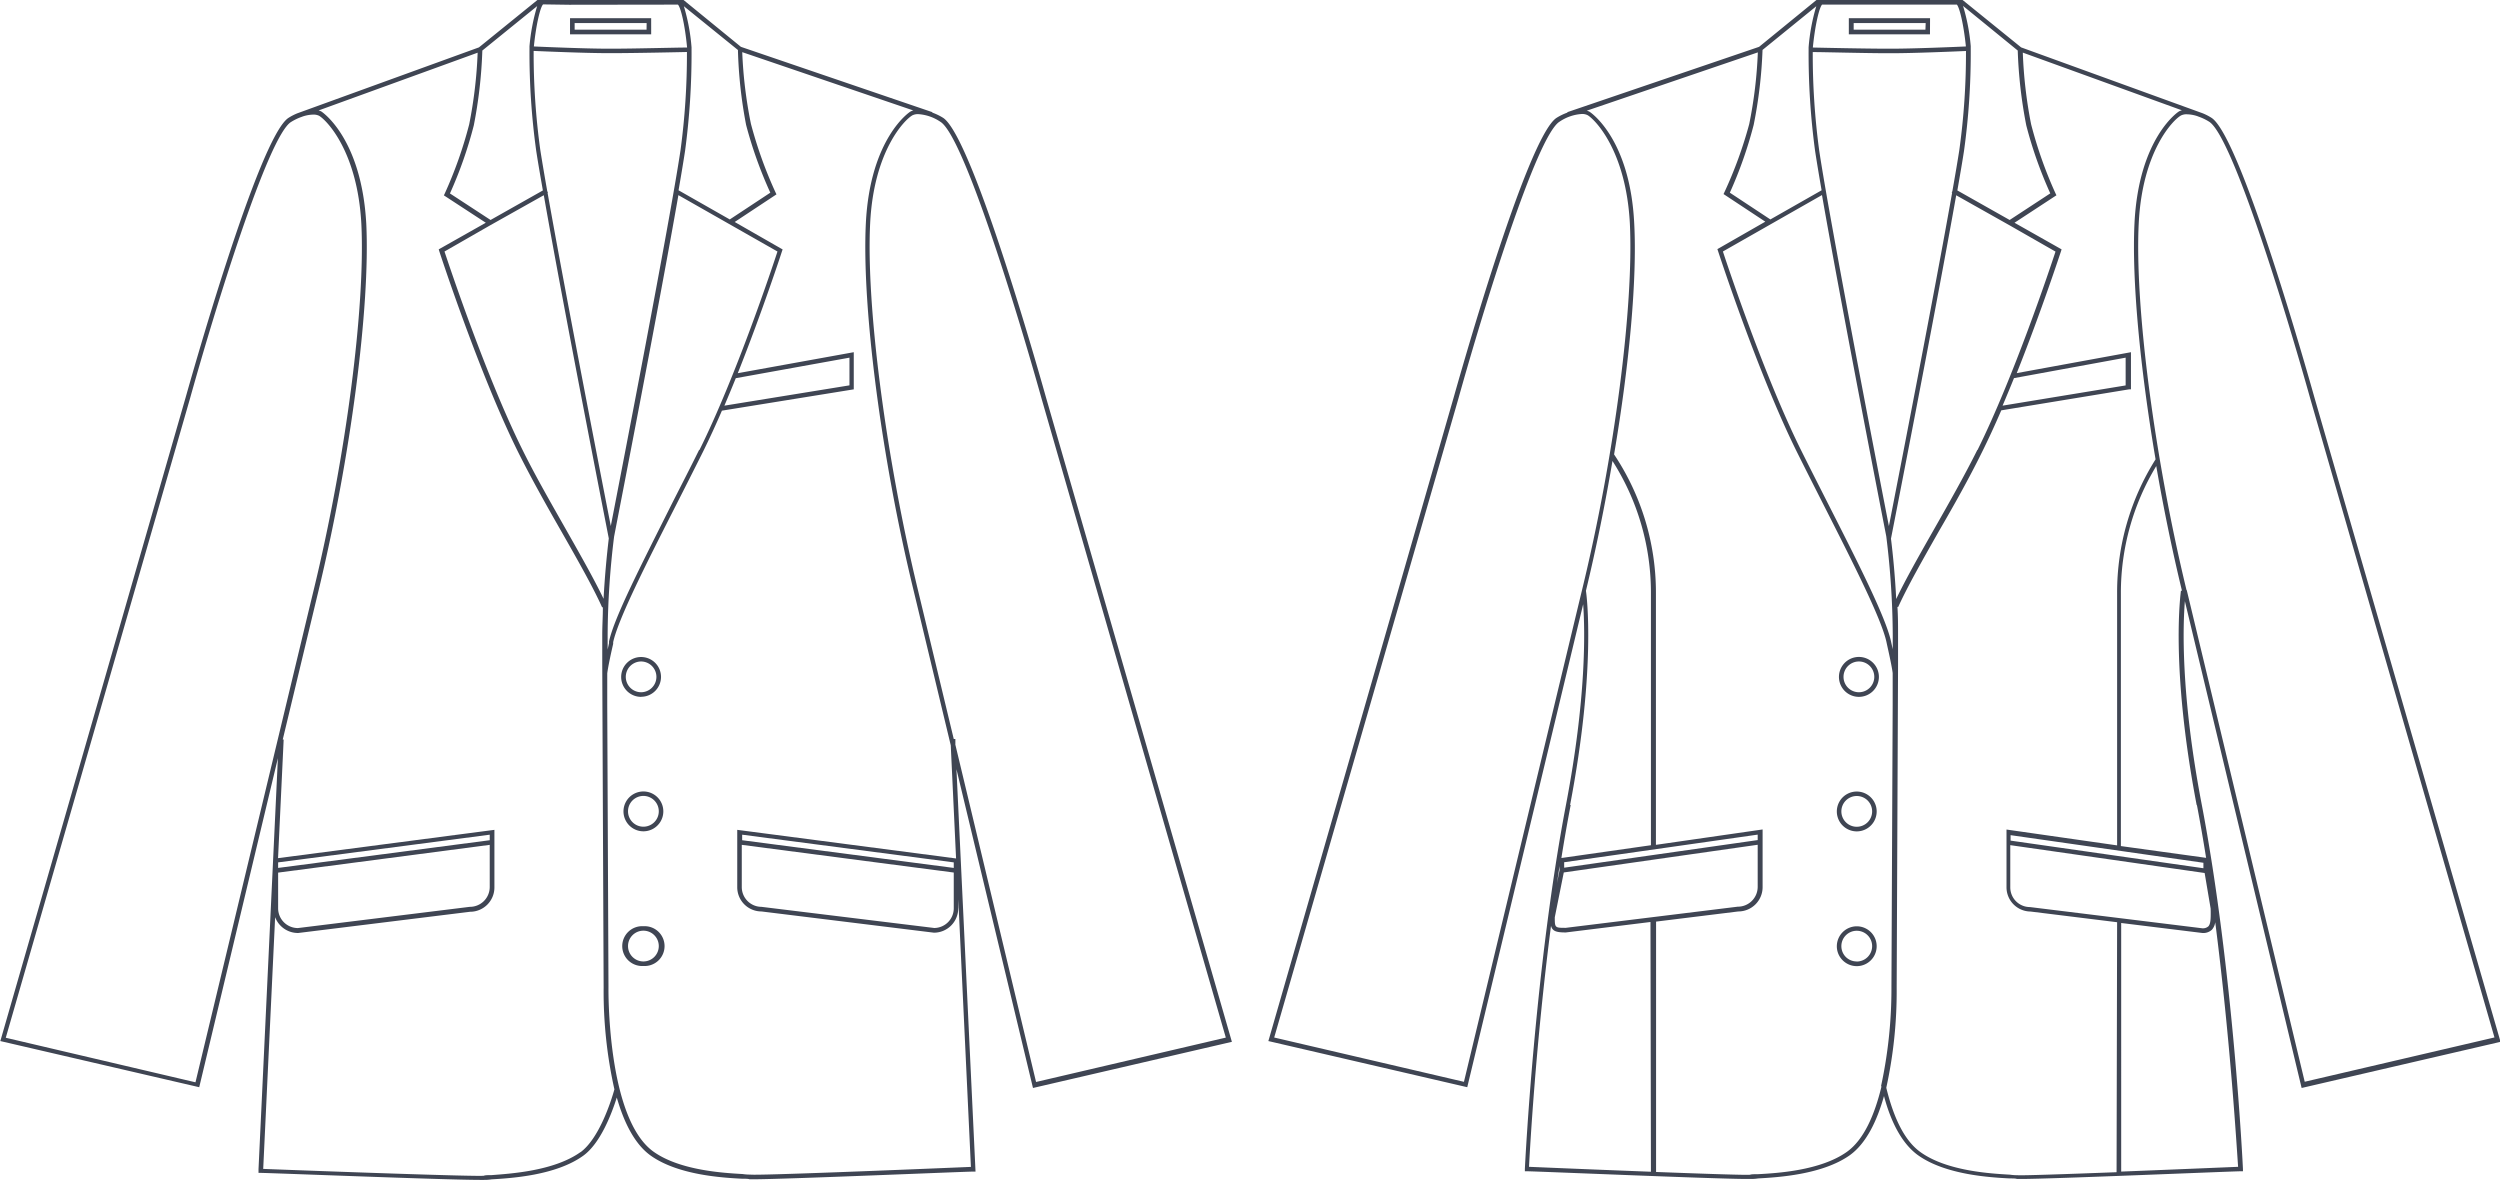
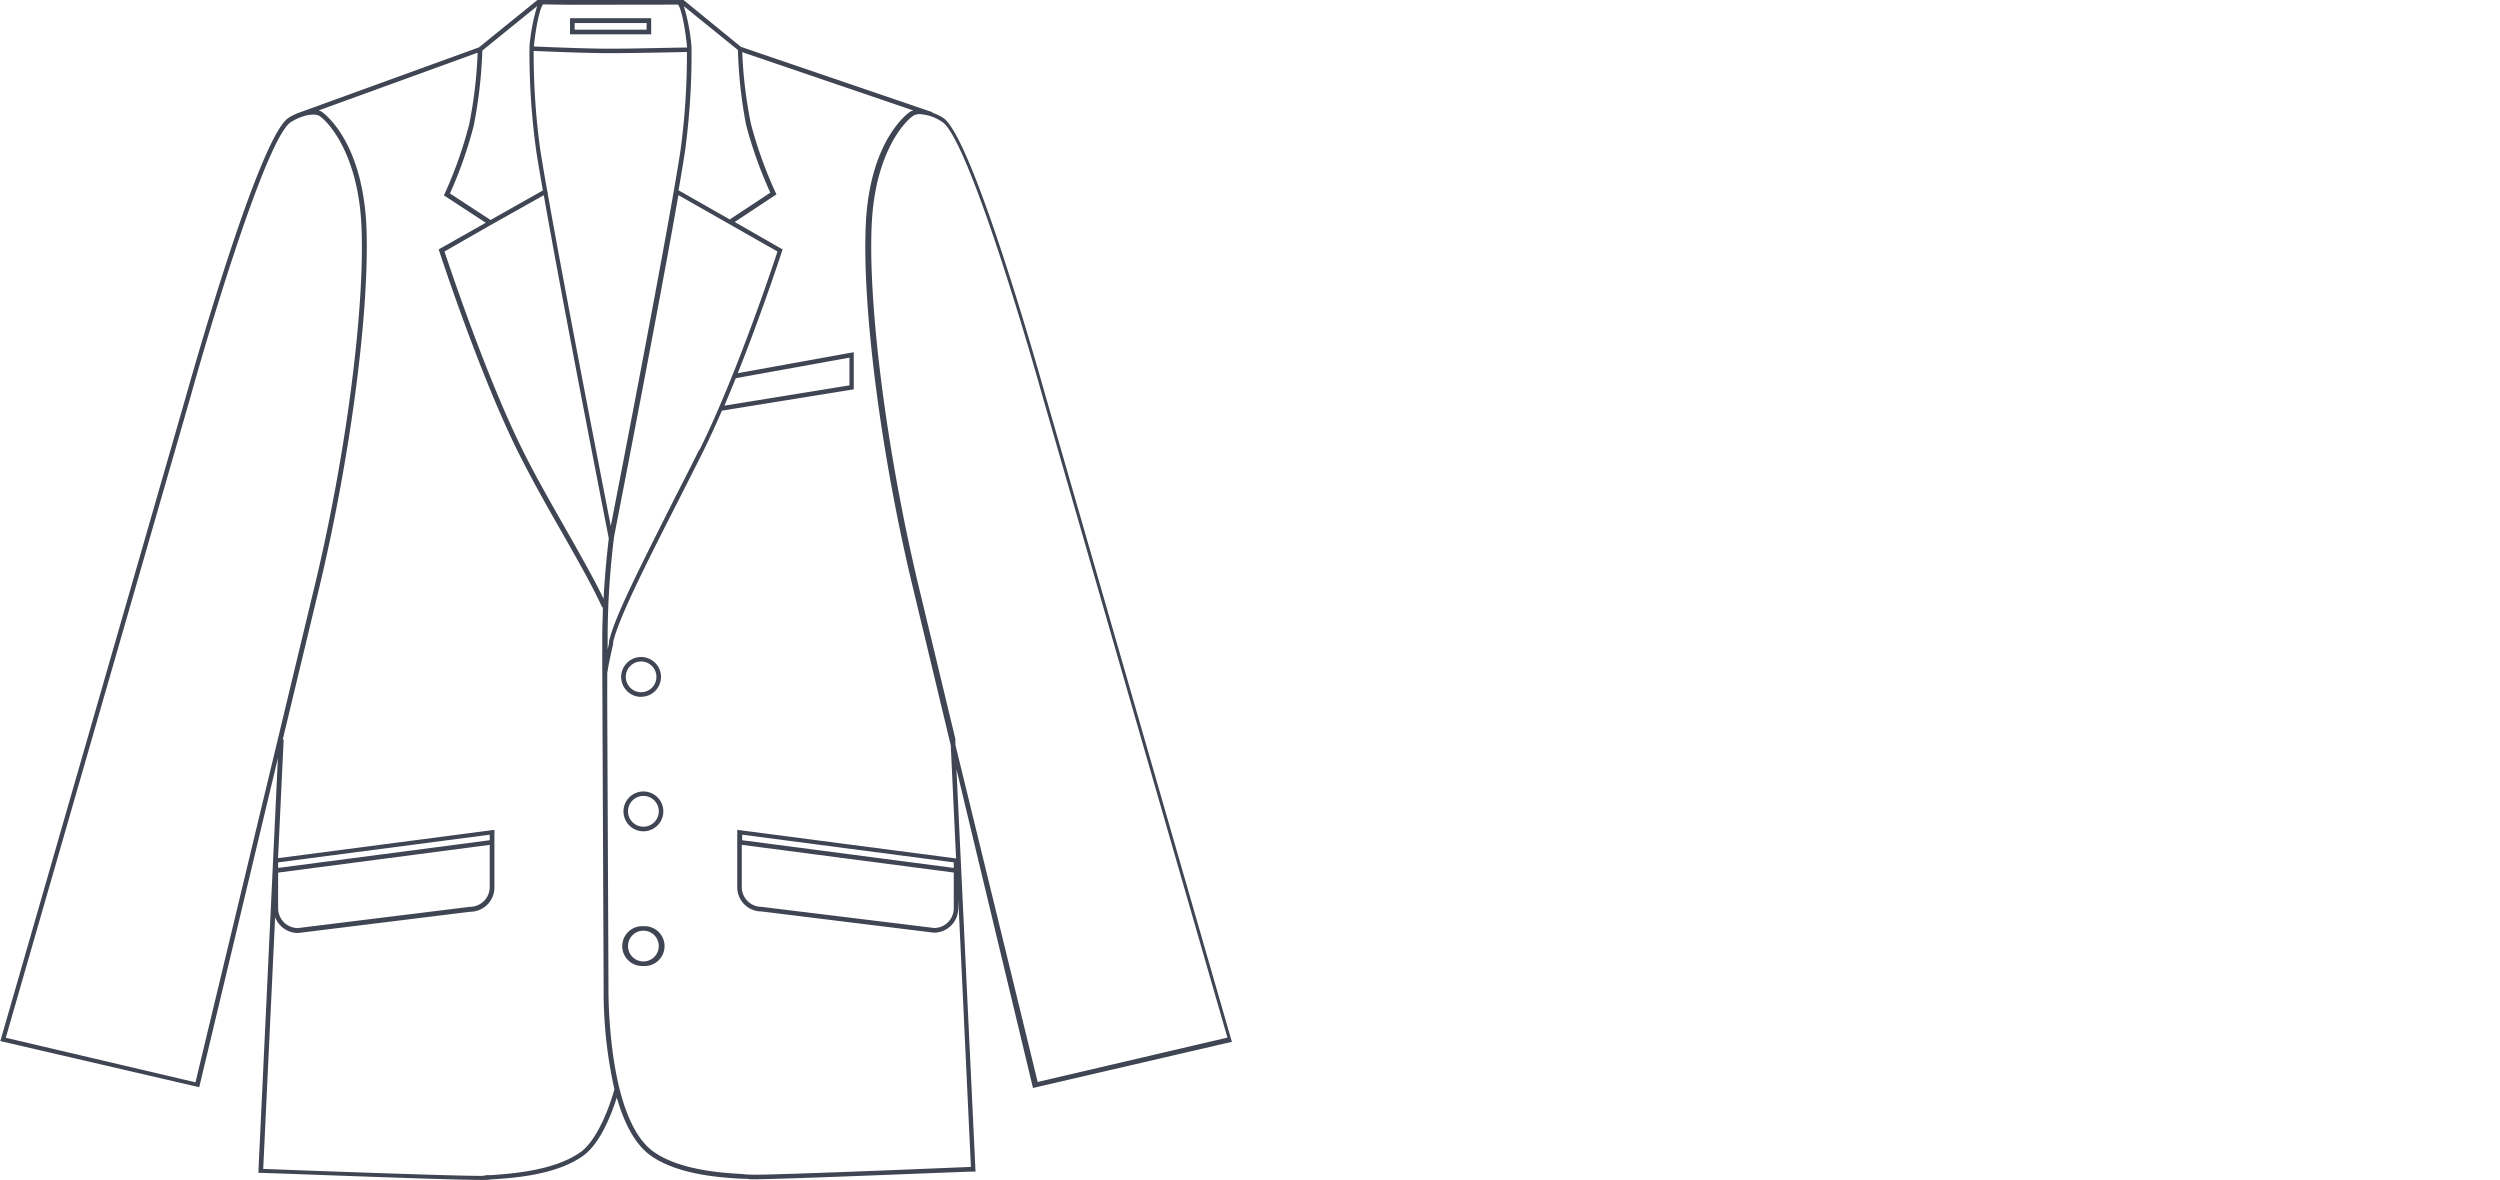
<svg xmlns="http://www.w3.org/2000/svg" viewBox="0 0 325.03 153.42">
  <defs>
    <style>.cls-1{fill:#3f4553;}</style>
  </defs>
  <title>7</title>
  <g id="Layer_2" data-name="Layer 2">
    <g id="Layer_1-2" data-name="Layer 1">
-       <path class="cls-1" d="M250.33,3.86H241V3h9.36Zm.6-1.49H240.37V4.46h10.55ZM241.39,125v0a2,2,0,0,1-1.41-.58,2,2,0,0,1-.58-1.41,2,2,0,1,1,2,2m0-4.58a2.6,2.6,0,0,0-2.59,2.59,2.56,2.56,0,0,0,.76,1.83,2.59,2.59,0,0,0,1.83.76h0a2.59,2.59,0,1,0,0-5.18m0-12.94v0a2,2,0,1,1,2-2,2,2,0,0,1-2,2m0-4.58a2.59,2.59,0,1,0,0,5.18h0a2.59,2.59,0,1,0,0-5.18M241.68,90v0a2,2,0,1,1,2-2,2,2,0,0,1-2,2m0-4.59a2.59,2.59,0,0,0,0,5.19h0a2.6,2.6,0,0,0,2.6-2.59,2.6,2.6,0,0,0-2.6-2.6m42.6-8.66c-4.19-17.33-6.75-36.94-6.22-47.69.46-9.39,4.46-13.48,5.5-14.05a1.6,1.6,0,0,1,.76-.15,4.59,4.59,0,0,1,1.36.24l.18.07a6.77,6.77,0,0,1,1.35.65c3,1.87,9.9,24.39,13.15,36l23.95,83.06-24.67,5.76c-1.08-4.5-14.48-60.36-15.34-63.93m1.32,27.93c.43,2.26.83,4.57,1.2,6.89L275.74,110V77.08a31.85,31.85,0,0,1,4.6-16.49c.93,5.4,2.06,10.91,3.34,16.21l-.13,0c0,.09-1.45,9.59,2.05,27.91m1.82,13.84c0,.84,0,1.56-.31,1.89a1.07,1.07,0,0,1-.77.25l-22.42-2.76a2.56,2.56,0,0,1-2.56-2.56v-5.49l25.27,3.62.78,4.63Zm.56,1.15c2,15.52,2.84,29.82,3,32-3.59.15-9.6.4-15.2.62V120l10.56,1.3a1.64,1.64,0,0,0,1.23-.42,1.84,1.84,0,0,0,.45-1.16m-1.55-7.55v.71l-25.07-3.59v-.71Zm-11.29,40.23c-6.56.25-12.4.45-12.87.39-.18,0-.53,0-1-.07-2.43-.14-8.13-.45-11.58-2.9-2-1.4-3.47-4.23-4.49-8.4a58.74,58.74,0,0,0,1.35-13.06l.18-41.94h0V82.53c0-1.22,0-2.44-.08-3.62l.1,0c1.2-2.64,3.17-6.11,5.25-9.78,2-3.44,4-7,5.67-10.4.83-1.67,1.67-3.5,2.48-5.38l16.61-2.73.25,0V45.79l-14.85,2.72c3.22-8.09,5.72-15.75,5.76-15.86l.07-.23-.23-.13,0,0-5.89-3.33,5.45-3.57-.11-.23a54.69,54.69,0,0,1-3.18-9,58.72,58.72,0,0,1-1.08-9.32l20.68,7.5a1.56,1.56,0,0,0-.35.13c-.05,0-5.26,3.4-5.81,14.55-.36,7.31.71,18.71,2.74,30.7l0,0a32.43,32.43,0,0,0-5,17.36v32.83l-14.38-2.06v7.5a3.15,3.15,0,0,0,3.12,3.16h0l11.26,1.39ZM244.6,141.23h0l0,.09c-.86,3.54-2.24,6.84-4.49,8.44-3.45,2.45-9.15,2.77-11.58,2.9-.47,0-.82,0-1,.07-.46.06-5.93-.12-12.22-.36V119.82L226,118.5a3.16,3.16,0,0,0,3.16-3.16v-7.5l-13.87,2V77.08a32.36,32.36,0,0,0-5.44-18c2-11.75,3-22.86,2.62-30-.54-11.15-5.76-14.52-5.81-14.55a1.59,1.59,0,0,0-.36-.14l22.24-7.58a58.07,58.07,0,0,1-1.12,9.32A54.86,54.86,0,0,1,224.19,25l-.11.23,5.43,3.59-6.23,3.57.08.23c.05.16,5.18,15.91,10.25,26.12,1.16,2.33,2.35,4.67,3.5,6.94,3.85,7.58,7.48,14.73,8.15,17.78l.05.24c.22,1,.63,2.8.76,3.8v4.15h0l-.16,36.63a59.86,59.86,0,0,1-1.35,12.92m-29.92,11.14c-5.77-.22-12.11-.48-15.85-.64.11-2.2.88-16.08,2.86-31.33.19.7.69.86,1.93.86h0l11-1.36Zm-11.33-38.91,25.21-3.6v5.49a2.58,2.58,0,0,1-2.6,2.56l-22.35,2.75c-1.41,0-1.43,0-1.43-1.37Zm-.55-.83v.53l-.33,1.69q.16-1.11.33-2.22m25.76-4.09v.71l-25.16,3.59v-.71Zm-24.39-3.85c3.4-17.78,2.16-27.22,2.06-27.85,1.33-5.52,2.5-11.26,3.45-16.88a31.77,31.77,0,0,1,5,17.12v32.84l-11.63,1.66H203c.37-2.33.77-4.64,1.21-6.9m1.47-27.93c-.86,3.55-14.26,59.4-15.35,63.93l-24.67-5.76,23.95-83.07c3.25-11.65,10.18-34.18,13.15-36a5.81,5.81,0,0,1,2.88-1,1.6,1.6,0,0,1,.76.15c1,.58,5,4.66,5.5,14.06.53,10.74-2,30.35-6.22,47.69M229.14,6.5l7-5.69a25.29,25.29,0,0,0-1,5.35h0v.12h0v.18a94.87,94.87,0,0,0,.84,13.14c.2,1.31.49,3.07.85,5.14l-6.66,3.79-5.27-3.48A54.55,54.55,0,0,0,228,16.23a60.14,60.14,0,0,0,1.15-9.73M236.89.6l14.16,0,3.37,0c.36.43.88,2.59,1.17,5.44-1.33.06-6.77.29-9.59.29h-.65c-2.79,0-8.3-.12-9.66-.15C236,3.12,236.53,1,236.89.6m8.35,69.15a107.6,107.6,0,0,1,.84,12.78v1.88l-.18-.8-.05-.24c-.69-3.12-4.17-10-8.2-17.92-1.15-2.27-2.34-4.61-3.5-6.94C229.43,49,224.65,34.69,224,32.7l.13-.08,12.75-7.26c2.47,14.15,7.8,41.51,8.36,44.38m8.56-44.68c-2.27,12.86-7,37.09-8.22,43.34-1.43-7.33-7.66-39.46-9.07-48.89a93.29,93.29,0,0,1-.83-12.74c1.35,0,6.88.15,9.67.15H246c2.82,0,8.25-.23,9.6-.29a91.35,91.35,0,0,1-.87,12.91c-.21,1.35-.52,3.18-.9,5.33l-.09.15Zm8.05,24.1,14.51-2.66v3.61l-16,2.63c.5-1.18,1-2.38,1.48-3.57m-4.77,9.34c-1.69,3.39-3.71,6.94-5.66,10.37s-3.66,6.45-4.88,9c-.15-2.95-.41-5.67-.68-7.85h0c.07-.34,5.85-29.8,8.48-44.64l7,3.94,5.91,3.38c-.65,2-5.43,16.31-10.14,25.8m5.23-51.94a60.84,60.84,0,0,0,1.11,9.73,54.35,54.35,0,0,0,3.12,8.84l-5.28,3.46-6.8-3.84c.36-2.06.66-3.8.86-5.11a92.6,92.6,0,0,0,.88-13.32V6.14h0V6h0a25.3,25.3,0,0,0-1-5.23ZM300.91,51.7c-.39-1.38-9.5-33.93-13.4-36.39a7.11,7.11,0,0,0-1.13-.58h0L262.77,6.16,255.25.07,255.16,0h-19L228.7,6.09l-24.92,8.49,0,.06a7.13,7.13,0,0,0-1.39.67c-3.91,2.45-13,35-13.4,36.38l-24,83.36-.09.3,25.86,6,.07-.29c.13-.56,12.46-51.93,15-62.5.25,3.49.41,12.21-2.22,26-4.09,21.37-5.35,47.16-5.36,47.42v.3h.3c1.06,0,24.5,1,28.53,1l.55,0c.17,0,.5,0,.95-.07,2.48-.14,8.3-.47,11.89-3,2.16-1.54,3.56-4.47,4.47-7.71,1,3.76,2.54,6.35,4.45,7.71,3.59,2.55,9.41,2.87,11.89,3,.45,0,.77,0,.95.07l.55,0c4,0,27.46-1,28.53-1h.3V152c0-.26-1.27-26.05-5.36-47.42-2.76-14.42-2.44-23.3-2.19-26.42,2.28,9.5,15.11,63,15.11,63l.07.29,25.86-6Z" />
-       <path class="cls-1" d="M84.06,3.86H74.71V3h9.36Zm.6-1.49H74.11V4.46H84.66ZM83.65,125v0a2,2,0,1,1,2-2,2,2,0,0,1-2,2m0-4.58a2.59,2.59,0,1,0,0,5.17h0a2.59,2.59,0,1,0,0-5.17m0-12.94v0a2,2,0,1,1,2-2,2,2,0,0,1-2,2m0-4.58a2.59,2.59,0,1,0,0,5.18h0a2.59,2.59,0,1,0,0-5.18M83.36,86a2,2,0,0,1,1.4,3.41,2,2,0,0,1-1.4.59v0a2,2,0,1,1,0-4m0,4.59h0A2.59,2.59,0,0,0,85.94,88a2.59,2.59,0,1,0-2.58,2.6m40.85,6.17,0-.69H124c-2.4-10-4.34-18.06-4.65-19.34-4.19-17.34-6.75-36.95-6.22-47.69.46-9.4,4.46-13.48,5.5-14.06a1.63,1.63,0,0,1,.76-.15,5.79,5.79,0,0,1,2.88,1c3,1.87,9.9,24.39,13.15,36l23.95,83.06-24.67,5.77L124.2,96.78M124,113.44v4.65a2.56,2.56,0,0,1-2.53,2.56L99,117.9a2.57,2.57,0,0,1-2.56-2.56v-5.5Zm-27.51-4.2v-.72l27.51,3.6v.72Zm28.1,8.85v-1.16l1.64,34.78c-8,.34-27.78,1.14-28.67,1-.18,0-.53,0-1-.07-2.43-.14-8.13-.45-11.58-2.9-6.12-4.35-5.87-21.29-5.87-21.46l-.16-36.62h0V87.54c.13-1,.54-2.84.77-3.83l0-.22c.67-3.05,4.31-10.22,8.17-17.81,1.15-2.26,2.33-4.59,3.49-6.91.83-1.68,1.67-3.5,2.48-5.38L111,50.62V45.79L95.92,48.52c3.22-8.09,5.72-15.75,5.75-15.86l.08-.23-6.23-3.57,5.43-3.59-.11-.23a54.87,54.87,0,0,1-3.21-8.94A58,58,0,0,1,96.5,6.78l22.24,7.58a1.52,1.52,0,0,0-.36.14c-.05,0-5.26,3.4-5.81,14.55-.53,10.79,2,30.47,6.24,47.85l4.8,20,.69,14.71-28.45-3.72v7.49A3.15,3.15,0,0,0,99,118.5h0l22.42,2.76a3.16,3.16,0,0,0,3.16-3.16m-88.42-5.26v-.72l27.51-3.6v.72Zm27.51-3v5.5a2.58,2.58,0,0,1-2.6,2.56l-22.35,2.76a2.57,2.57,0,0,1-2.56-2.56v-4.65Zm11.81,39.94c-3.44,2.47-9.14,2.81-11.58,3-.46,0-.81,0-1,.08-.89.13-20.73-.58-28.68-.89l1.55-32.73a3.17,3.17,0,0,0,3,2.06h0l22.35-2.76a3.16,3.16,0,0,0,3.16-3.16v-7.49l-28.13,3.68.73-15.42h-.12c2.39-9.95,4.31-17.94,4.62-19.22,4.2-17.38,6.77-37.06,6.24-47.85C47,17.89,41.82,14.52,41.77,14.49a1.51,1.51,0,0,0-.35-.13L62.1,6.85A58.86,58.86,0,0,1,61,16.17a54.61,54.61,0,0,1-3.18,9l-.11.23,5.45,3.56-5.89,3.33,0,0-.23.13.07.23c.05.16,5.18,15.91,10.25,26.12,1.7,3.4,3.72,7,5.67,10.4,2.09,3.67,4.06,7.14,5.25,9.78l.1,0c0,1.19-.08,2.4-.08,3.62v3.84h0l.18,41.93a58.35,58.35,0,0,0,1.4,13.29c-.44,1.59-2,6.42-4.43,8.19m-50-9.1L.75,134.92,24.69,51.86c3.25-11.65,10.18-34.18,13.15-36a6.83,6.83,0,0,1,1.34-.65l.19-.07a4.55,4.55,0,0,1,1.35-.24,1.62,1.62,0,0,1,.76.15c1,.58,5,4.66,5.5,14.06.53,10.74-2,30.35-6.22,47.69-.86,3.55-14.26,59.39-15.35,63.93M62.71,6.57,69.84.79a25.24,25.24,0,0,0-1,5.23h0v.12h0v.19a92.88,92.88,0,0,0,.88,13.32c.2,1.31.5,3.06.86,5.11l-6.8,3.84-5.28-3.45A54.16,54.16,0,0,0,61.6,16.3a60.68,60.68,0,0,0,1.11-9.73m7.9-6L74,.62,88.14.6c.36.37.9,2.52,1.19,5.58-1.35,0-6.87.15-9.65.15H79c-2.81,0-8.26-.23-9.59-.29.29-2.85.81-5,1.17-5.44M79.15,70h0c-.26,2.18-.52,4.9-.68,7.85-1.22-2.54-3-5.68-4.88-9s-4-7-5.66-10.37C63.22,49,58.45,34.68,57.79,32.7l5.91-3.39,7-3.93C73.3,40.22,79.09,69.67,79.15,70m-8-45.14c-.38-2.15-.69-4-.9-5.33a91.55,91.55,0,0,1-.87-12.91c1.35.06,6.79.29,9.6.29h.66c2.79,0,8.32-.12,9.67-.15a93.57,93.57,0,0,1-.83,12.74c-1.41,9.43-7.65,41.56-9.07,48.89-1.22-6.24-5.95-30.48-8.22-43.34l.06,0ZM95.66,49.17l14.78-2.67v3.6L94.18,52.74c.5-1.18,1-2.38,1.48-3.57M90.89,58.5c-1.15,2.32-2.34,4.64-3.49,6.9-4,8-7.53,14.83-8.22,18l0,.22-.18.83V82.53a107.78,107.78,0,0,1,.84-12.77c.55-2.84,5.89-30.23,8.36-44.39l12.76,7.26.12.07c-.65,2-5.42,16.31-10.14,25.8m5-52A59.85,59.85,0,0,0,97,16.23a54.53,54.53,0,0,0,3.15,8.82l-5.27,3.48-6.66-3.79c.36-2.07.65-3.83.85-5.14a95,95,0,0,0,.84-13.14V6.28h0V6.16h0a25.27,25.27,0,0,0-1-5.35ZM136,51.7c-.39-1.38-9.5-33.93-13.4-36.39a7.2,7.2,0,0,0-1.39-.67l0-.06L96.33,6.09,88.87,0,74,0,69.87,0l-7.6,6.16L38.66,14.73h0a7.21,7.21,0,0,0-1.13.58c-3.91,2.45-13,35-13.4,36.38l-24,83.36-.09.3,25.86,6,.07-.29L36.13,98.57,33.61,152v.49h.29c1.06,0,24,.91,28.41.91a6.44,6.44,0,0,0,.67,0c.17,0,.5,0,.94-.07,2.49-.15,8.31-.49,11.89-3.06,2.24-1.6,3.71-5.45,4.38-7.58.91,3.18,2.3,6.05,4.42,7.56,3.59,2.55,9.41,2.87,11.89,3,.44,0,.77,0,.95.07l.55,0c4,0,27.46-1,28.53-1h.3L124.35,100l9.88,41.16.07.29,25.86-6Z" />
+       <path class="cls-1" d="M84.06,3.86H74.71V3h9.36Zm.6-1.49H74.11V4.46H84.66ZM83.65,125v0a2,2,0,1,1,2-2,2,2,0,0,1-2,2m0-4.58a2.59,2.59,0,1,0,0,5.17h0a2.59,2.59,0,1,0,0-5.17m0-12.94v0a2,2,0,1,1,2-2,2,2,0,0,1-2,2m0-4.58a2.59,2.59,0,1,0,0,5.18h0a2.59,2.59,0,1,0,0-5.18M83.36,86a2,2,0,0,1,1.4,3.41,2,2,0,0,1-1.4.59v0a2,2,0,1,1,0-4m0,4.59h0A2.59,2.59,0,0,0,85.94,88a2.59,2.59,0,1,0-2.58,2.6m40.85,6.17,0-.69c-2.4-10-4.34-18.06-4.65-19.34-4.19-17.34-6.75-36.95-6.22-47.69.46-9.4,4.46-13.48,5.5-14.06a1.63,1.63,0,0,1,.76-.15,5.79,5.79,0,0,1,2.88,1c3,1.87,9.9,24.39,13.15,36l23.95,83.06-24.67,5.77L124.2,96.78M124,113.44v4.65a2.56,2.56,0,0,1-2.53,2.56L99,117.9a2.57,2.57,0,0,1-2.56-2.56v-5.5Zm-27.51-4.2v-.72l27.51,3.6v.72Zm28.1,8.85v-1.16l1.64,34.78c-8,.34-27.78,1.14-28.67,1-.18,0-.53,0-1-.07-2.43-.14-8.13-.45-11.58-2.9-6.12-4.35-5.87-21.29-5.87-21.46l-.16-36.62h0V87.54c.13-1,.54-2.84.77-3.83l0-.22c.67-3.05,4.31-10.22,8.17-17.81,1.15-2.26,2.33-4.59,3.49-6.91.83-1.68,1.67-3.5,2.48-5.38L111,50.62V45.79L95.92,48.52c3.22-8.09,5.72-15.75,5.75-15.86l.08-.23-6.23-3.57,5.43-3.59-.11-.23a54.87,54.87,0,0,1-3.21-8.94A58,58,0,0,1,96.5,6.78l22.24,7.58a1.52,1.52,0,0,0-.36.14c-.05,0-5.26,3.4-5.81,14.55-.53,10.79,2,30.47,6.24,47.85l4.8,20,.69,14.71-28.45-3.72v7.49A3.15,3.15,0,0,0,99,118.5h0l22.42,2.76a3.16,3.16,0,0,0,3.16-3.16m-88.42-5.26v-.72l27.51-3.6v.72Zm27.51-3v5.5a2.58,2.58,0,0,1-2.6,2.56l-22.35,2.76a2.57,2.57,0,0,1-2.56-2.56v-4.65Zm11.81,39.94c-3.44,2.47-9.14,2.81-11.58,3-.46,0-.81,0-1,.08-.89.13-20.73-.58-28.68-.89l1.55-32.73a3.17,3.17,0,0,0,3,2.06h0l22.35-2.76a3.16,3.16,0,0,0,3.16-3.16v-7.49l-28.13,3.68.73-15.42h-.12c2.39-9.95,4.31-17.94,4.62-19.22,4.2-17.38,6.77-37.06,6.24-47.85C47,17.89,41.82,14.52,41.77,14.49a1.51,1.51,0,0,0-.35-.13L62.1,6.85A58.86,58.86,0,0,1,61,16.17a54.61,54.61,0,0,1-3.18,9l-.11.23,5.45,3.56-5.89,3.33,0,0-.23.13.07.23c.05.16,5.18,15.91,10.25,26.12,1.7,3.4,3.72,7,5.67,10.4,2.09,3.67,4.06,7.14,5.25,9.78l.1,0c0,1.19-.08,2.4-.08,3.62v3.84h0l.18,41.93a58.35,58.35,0,0,0,1.4,13.29c-.44,1.59-2,6.42-4.43,8.19m-50-9.1L.75,134.92,24.69,51.86c3.25-11.65,10.18-34.18,13.15-36a6.83,6.83,0,0,1,1.34-.65l.19-.07a4.55,4.55,0,0,1,1.35-.24,1.62,1.62,0,0,1,.76.15c1,.58,5,4.66,5.5,14.06.53,10.74-2,30.35-6.22,47.69-.86,3.55-14.26,59.39-15.35,63.93M62.71,6.57,69.84.79a25.24,25.24,0,0,0-1,5.23h0v.12h0v.19a92.88,92.88,0,0,0,.88,13.32c.2,1.31.5,3.06.86,5.11l-6.8,3.84-5.28-3.45A54.16,54.16,0,0,0,61.6,16.3a60.68,60.68,0,0,0,1.11-9.73m7.9-6L74,.62,88.14.6c.36.37.9,2.52,1.19,5.58-1.35,0-6.87.15-9.65.15H79c-2.81,0-8.26-.23-9.59-.29.29-2.85.81-5,1.17-5.44M79.15,70h0c-.26,2.18-.52,4.9-.68,7.85-1.22-2.54-3-5.68-4.88-9s-4-7-5.66-10.37C63.22,49,58.45,34.68,57.79,32.7l5.91-3.39,7-3.93C73.3,40.22,79.09,69.67,79.15,70m-8-45.14c-.38-2.15-.69-4-.9-5.33a91.55,91.55,0,0,1-.87-12.91c1.35.06,6.79.29,9.6.29h.66c2.79,0,8.32-.12,9.67-.15a93.57,93.57,0,0,1-.83,12.74c-1.41,9.43-7.65,41.56-9.07,48.89-1.22-6.24-5.95-30.48-8.22-43.34l.06,0ZM95.66,49.17l14.78-2.67v3.6L94.18,52.74c.5-1.18,1-2.38,1.48-3.57M90.89,58.5c-1.15,2.32-2.34,4.64-3.49,6.9-4,8-7.53,14.83-8.22,18l0,.22-.18.83V82.53a107.78,107.78,0,0,1,.84-12.77c.55-2.84,5.89-30.23,8.36-44.39l12.76,7.26.12.07c-.65,2-5.42,16.31-10.14,25.8m5-52A59.85,59.85,0,0,0,97,16.23a54.53,54.53,0,0,0,3.15,8.82l-5.27,3.48-6.66-3.79c.36-2.07.65-3.83.85-5.14a95,95,0,0,0,.84-13.14V6.28h0V6.16h0a25.27,25.27,0,0,0-1-5.35ZM136,51.7c-.39-1.38-9.5-33.93-13.4-36.39a7.2,7.2,0,0,0-1.39-.67l0-.06L96.33,6.09,88.87,0,74,0,69.87,0l-7.6,6.16L38.66,14.73h0a7.21,7.21,0,0,0-1.13.58c-3.91,2.45-13,35-13.4,36.38l-24,83.36-.09.3,25.86,6,.07-.29L36.13,98.57,33.61,152v.49h.29c1.06,0,24,.91,28.41.91a6.44,6.44,0,0,0,.67,0c.17,0,.5,0,.94-.07,2.49-.15,8.31-.49,11.89-3.06,2.24-1.6,3.71-5.45,4.38-7.58.91,3.18,2.3,6.05,4.42,7.56,3.59,2.55,9.41,2.87,11.89,3,.44,0,.77,0,.95.07l.55,0c4,0,27.46-1,28.53-1h.3L124.35,100l9.88,41.16.07.29,25.86-6Z" />
    </g>
  </g>
</svg>